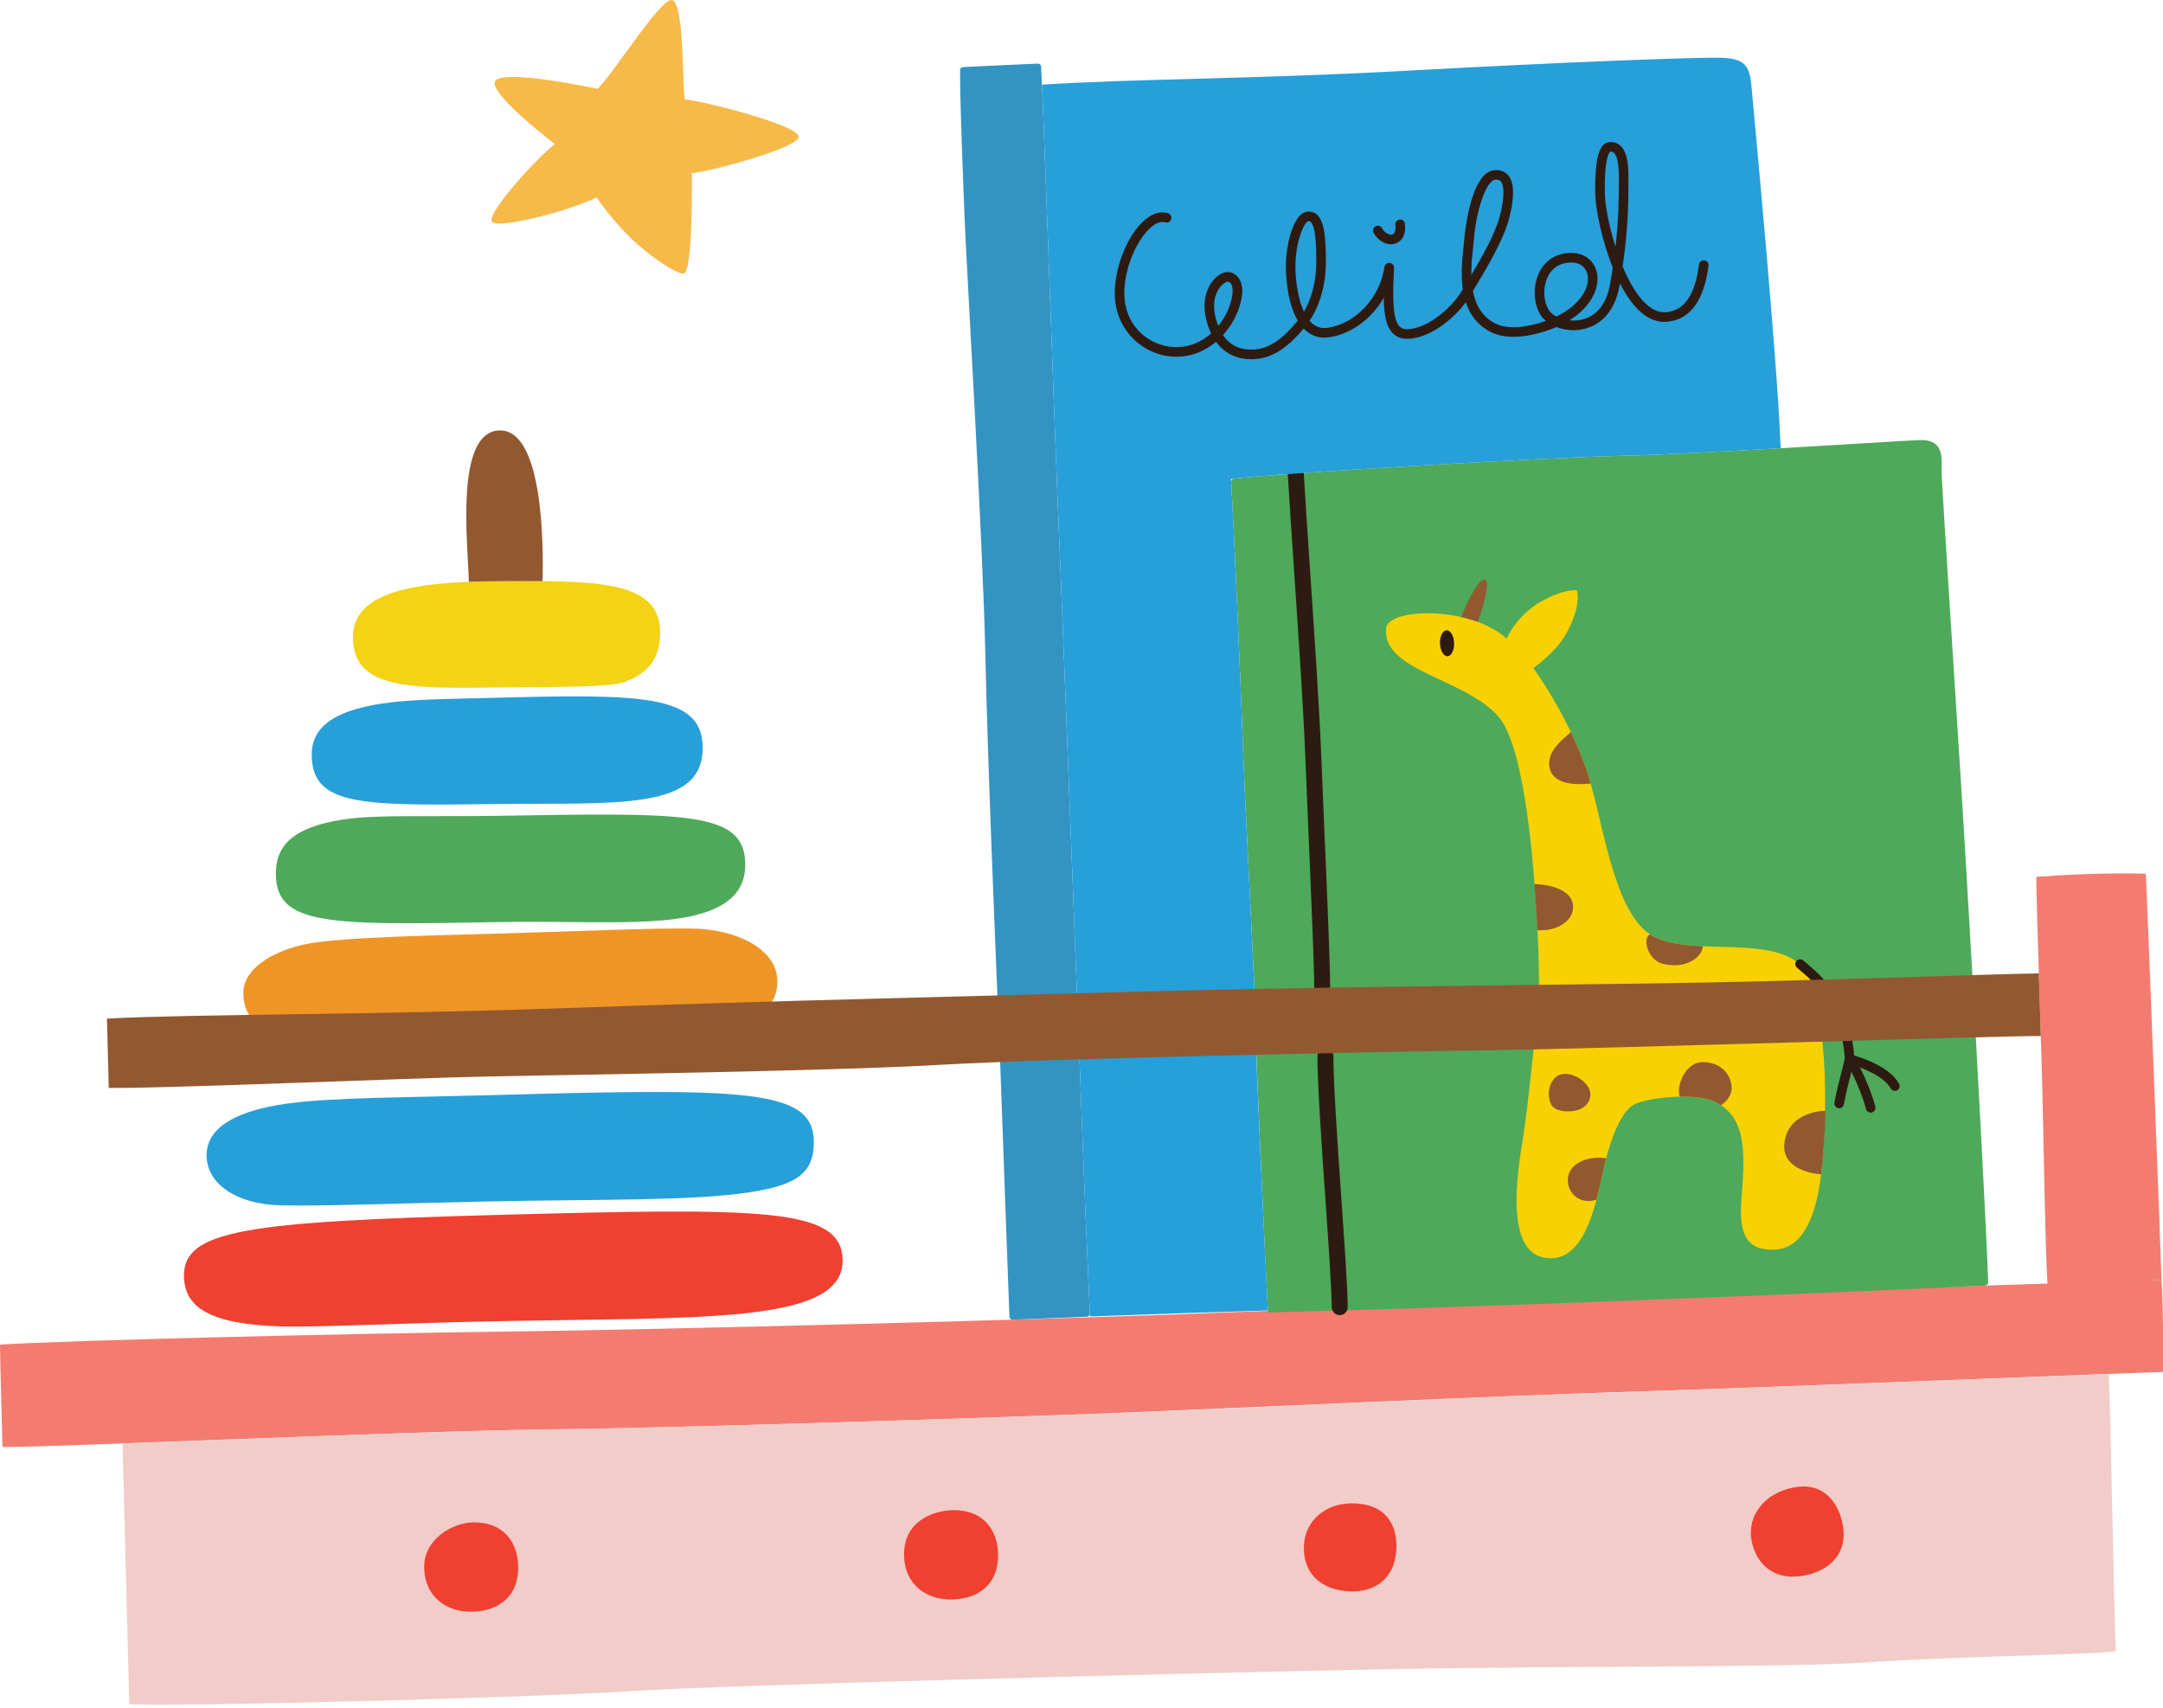
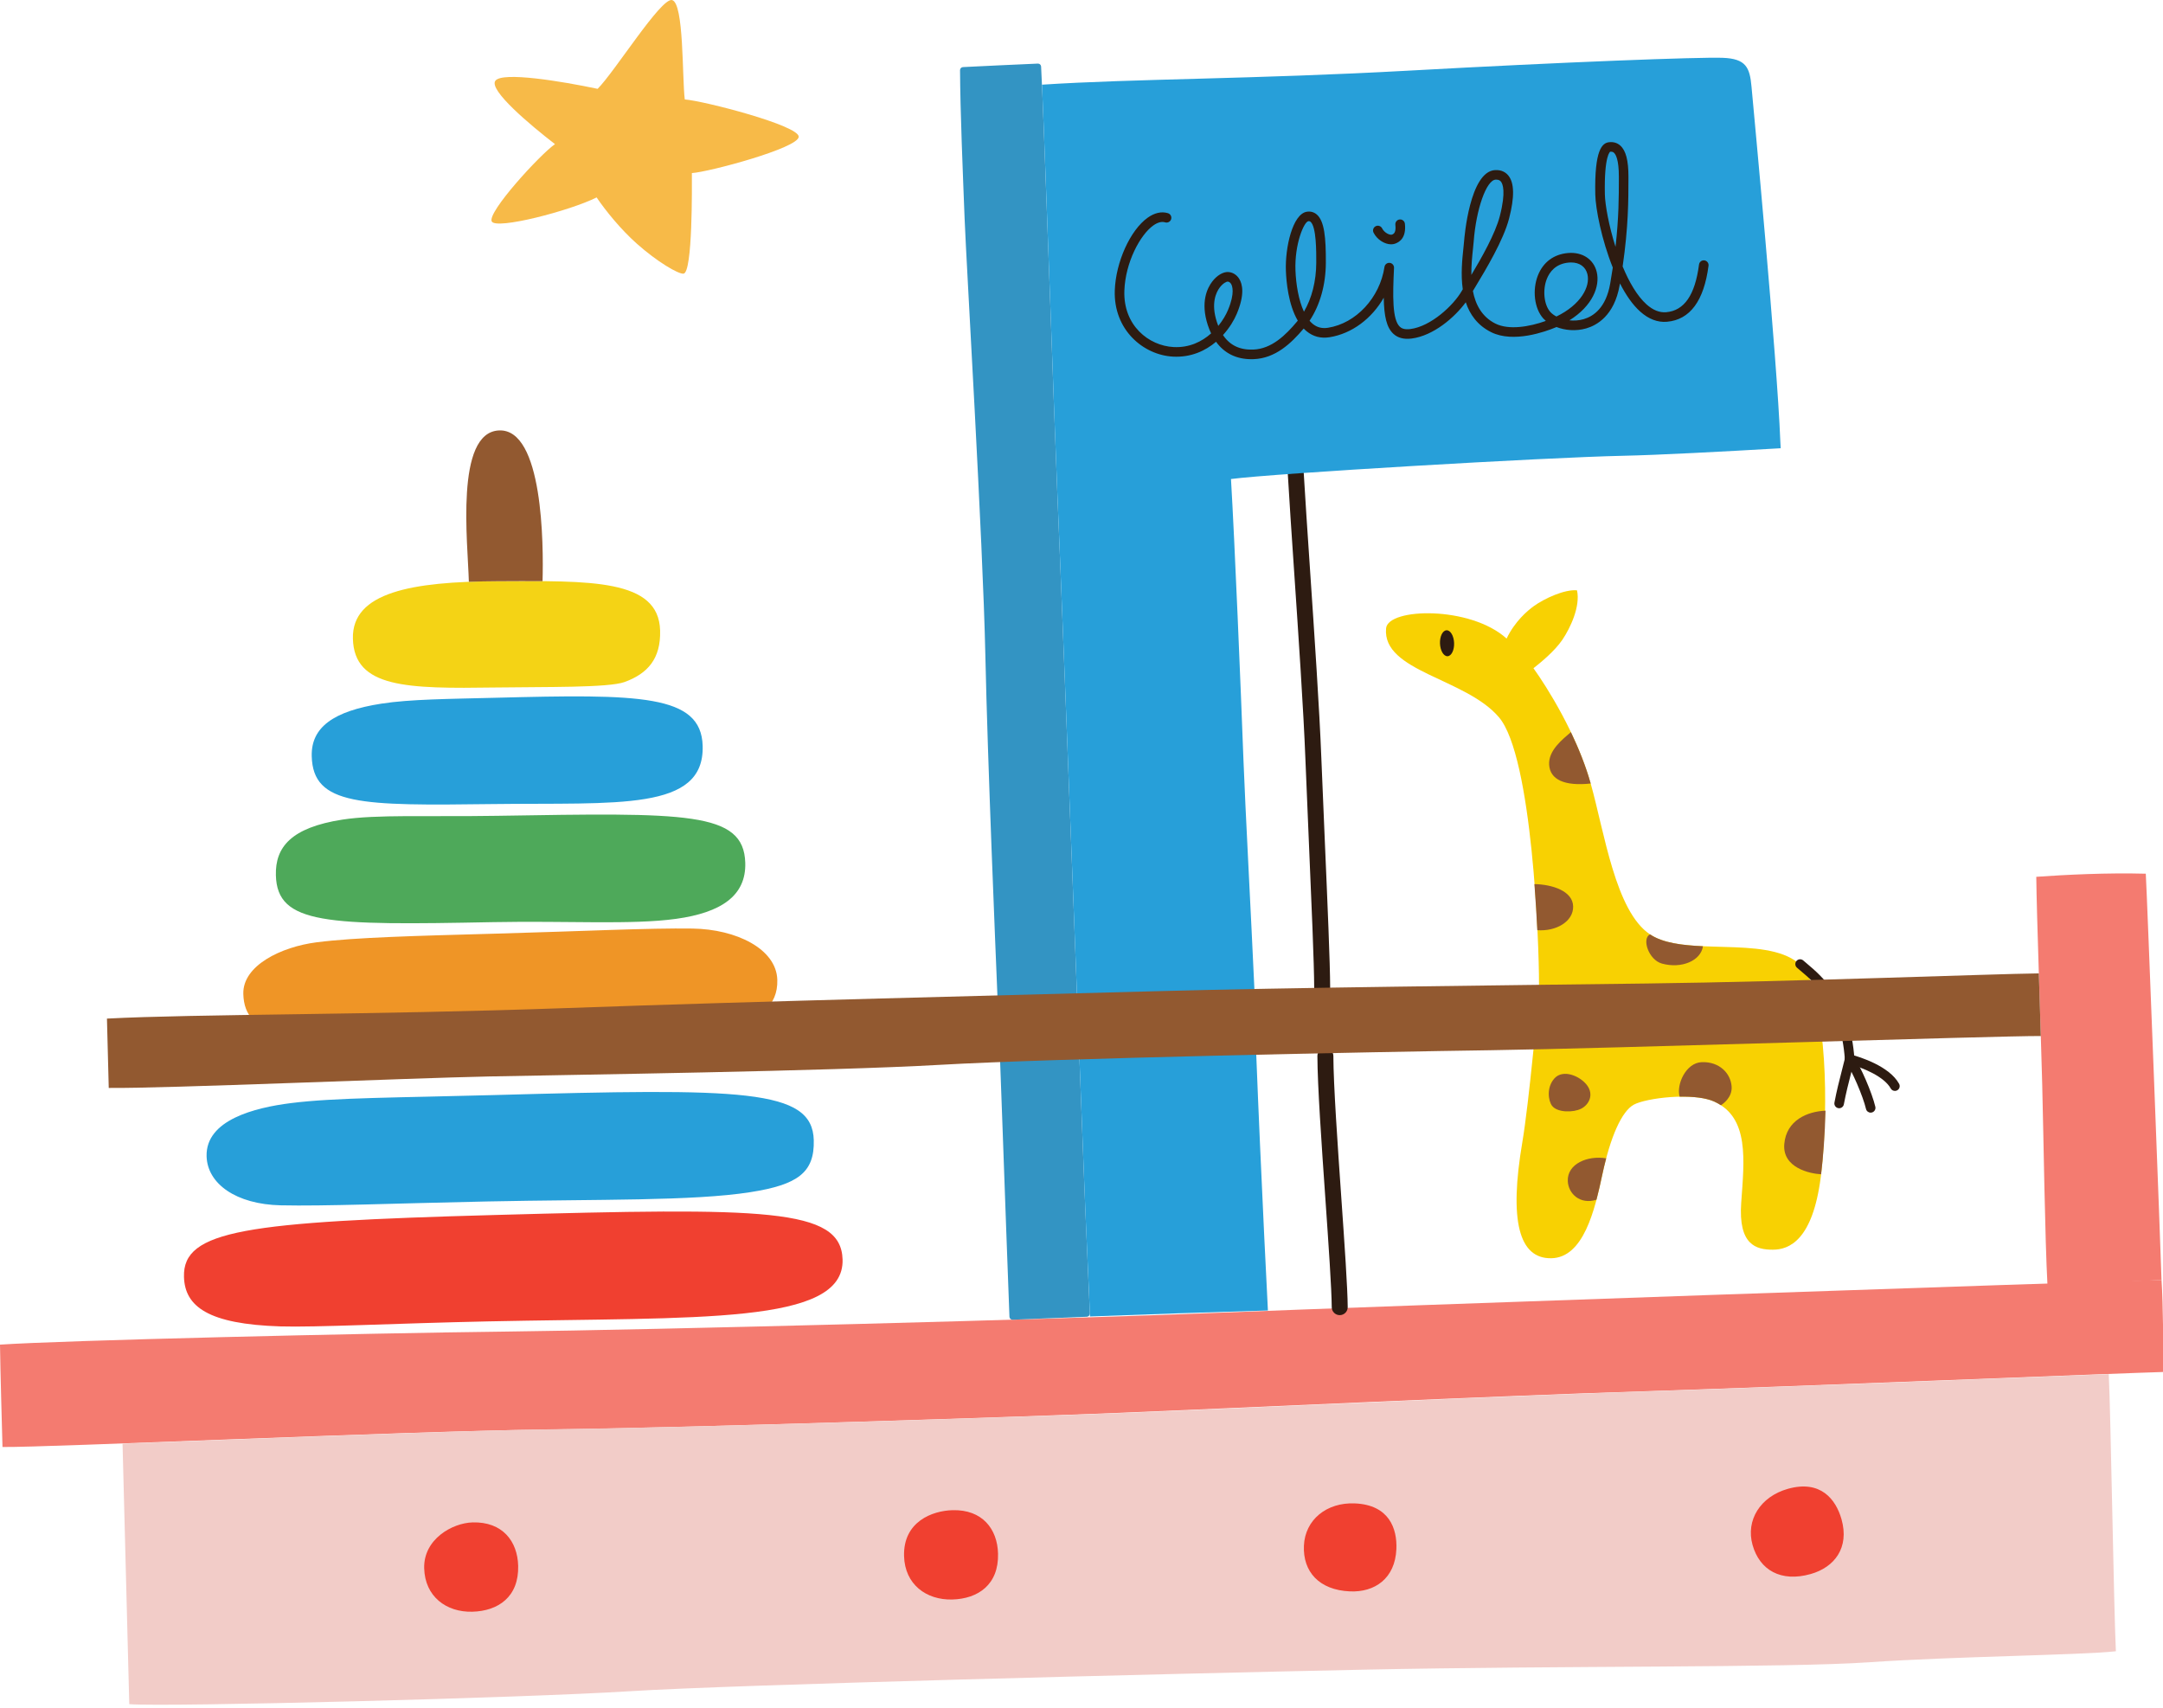
<svg xmlns="http://www.w3.org/2000/svg" width="100%" height="100%" viewBox="0 0 390 308" version="1.1" xml:space="preserve" style="fill-rule:evenodd;clip-rule:evenodd;stroke-linejoin:round;stroke-miterlimit:2;">
  <g transform="matrix(1,0,0,1,-976.534,-6.347)">
    <g id="Illustration-shelf" transform="matrix(0.288,0,0,0.288,976.534,6.347)">
      <rect x="0" y="0" width="1355" height="1068" style="fill:none;" />
      <clipPath id="_clip1">
        <rect x="0" y="0" width="1355" height="1068" />
      </clipPath>
      <g clip-path="url(#_clip1)">
        <g transform="matrix(1,0,0,-1,-4518.12,1792.66)">
          <path d="M4518.12,950.887C4557.71,953.56 4742.61,957.974 4835.11,959.063C4927.59,960.152 5182.66,966.783 5280.86,970.833C5374.97,974.713 5818.52,990.06 5871.36,991.366C5872.45,975.722 5872.36,946.213 5872.84,933.781C5850.14,933.196 5634.81,924.411 5546.87,921.665C5454,918.764 5289.5,911.042 5218.28,908.155C5155.16,905.596 4944.88,898.703 4858.17,897.706C4771.46,896.708 4548.18,886.457 4519.68,886.807C4519.28,901.252 4518.37,933.34 4518.12,950.887" style="fill:rgb(244,123,112);fill-rule:nonzero;" />
        </g>
        <g transform="matrix(1,0,0,-1,-4518.12,1435.81)">
          <path d="M5799.95,631.466C5799.95,631.466 5859.18,633.749 5871.36,634.514C5871.03,647.427 5862.23,877.647 5861.51,888.852C5837.21,889.505 5811.45,888.212 5792.95,886.908C5793.18,863.786 5795.76,791.988 5796.66,757.318C5797.55,722.648 5798.36,661.162 5799.95,631.466" style="fill:rgb(244,123,112);fill-rule:nonzero;" />
        </g>
        <g transform="matrix(1,0,0,-1,-4518.12,878.729)">
          <path d="M4739.06,478.895C4738.31,508.02 4776.14,514.621 4829.4,514.864C4887.78,515.131 4930.48,516.356 4931.39,484.069C4931.89,466.332 4923.59,457.036 4909.14,451.768C4899.07,448.095 4859.54,448.795 4828.23,448.339C4773.11,447.537 4739.85,447.94 4739.06,478.895" style="fill:rgb(244,211,21);fill-rule:nonzero;" />
        </g>
        <g transform="matrix(1,0,0,-1,-4518.12,1027.62)">
          <path d="M4713.28,554.194C4712.81,572.371 4726.91,582.468 4756.94,587.128C4775.02,589.935 4799.29,590.051 4828.49,590.805C4918.37,593.125 4957.1,593.007 4958.03,560.719C4959.21,519.656 4904.84,525.25 4826.53,524.259C4744.23,523.216 4714.08,523.239 4713.28,554.194" style="fill:rgb(39,159,217);fill-rule:nonzero;" />
        </g>
        <g transform="matrix(1,0,0,-1,-4518.12,1172.33)">
          <path d="M4690.84,624.399C4690.39,641.899 4700.22,654.24 4732.48,659.233C4753.91,662.55 4785.64,660.909 4829.34,661.61C4947.79,663.512 4983.75,664.478 4984.7,632.192C4985.31,611.552 4969.6,601.009 4941.41,597.116C4913.52,593.264 4873.4,595.959 4826.64,595.046C4722.9,593.02 4691.63,593.443 4690.84,624.399" style="fill:rgb(78,169,90);fill-rule:nonzero;" />
        </g>
        <g transform="matrix(1,0,0,-1,-4518.12,1521.58)">
          <path d="M4647.46,797.764C4646.88,820.533 4677.65,828.141 4700.09,830.992C4727.76,834.506 4768.46,834.421 4826.87,836.031C4982.84,840.328 5026.76,840.071 5027.59,807.782C5028.11,787.464 5017.47,779.91 4988.01,775.278C4951.78,769.584 4893.4,770.91 4822.88,769.432C4763.62,768.191 4721.34,766.418 4693.89,767.021C4665.96,767.635 4647.91,780.478 4647.46,797.764" style="fill:rgb(39,159,217);fill-rule:nonzero;" />
        </g>
        <g transform="matrix(1,0,0,-1,-4518.12,1672.18)">
          <path d="M4633.3,872.907C4632.55,902.032 4671.88,907.288 4827.98,911.567C4997.16,916.206 5044.63,916.04 5045.62,883.755C5046.89,842.693 4955.41,847.77 4823.5,844.957C4765.96,843.729 4715.32,841.14 4693.58,841.825C4648.62,843.241 4633.78,854.19 4633.3,872.907" style="fill:rgb(240,64,48);fill-rule:nonzero;" />
        </g>
        <g transform="matrix(1,0,0,-1,-4518.12,717.523)">
          <path d="M4811.73,353.295C4817.4,353.514 4823.3,353.631 4829.4,353.659C4839.37,353.704 4848.87,353.774 4857.79,353.704L4857.79,353.707C4858.44,376.573 4858.12,449.392 4830.48,448.06C4802.84,446.728 4811.03,377.553 4811.65,353.335C4811.65,353.335 4811.7,353.311 4811.73,353.295" style="fill:rgb(146,89,48);fill-rule:nonzero;" />
        </g>
        <g transform="matrix(1,0,0,-1,-4518.12,1304.67)">
          <path d="M4676.67,666.068C4734.91,666.915 4795.42,667.592 4845.93,668.23C4894.43,668.843 4950.03,670.406 4996.72,671.829C5002.18,676.752 5005.01,683.082 5004.76,691.307C5004.18,710.651 4979.09,722.969 4951.69,723.369C4924.43,723.767 4883.11,721.704 4828.13,720.176C4778.74,718.804 4740.53,717.868 4716.29,714.758C4694.13,711.916 4669.99,700.229 4670.45,682.47C4670.63,675.588 4672.54,670.228 4676.67,666.068" style="fill:rgb(239,149,38);fill-rule:nonzero;" />
        </g>
        <g transform="matrix(1,0,0,-1,-4518.12,2014.13)">
          <path d="M5838.32,1153.87C5764.38,1151.03 5625.53,1145.53 5559.18,1143.45C5466.31,1140.55 5301.81,1132.83 5230.59,1129.94C5167.47,1127.38 4957.19,1120.49 4870.48,1119.49C4808.15,1118.78 4675.23,1113.28 4594.84,1110.37C4595.58,1081.01 4598.58,966.273 4599.05,947.286C4623.03,945.428 4845.42,951.164 4912.05,955.36C4978.69,959.557 5246.15,966.25 5371.63,968.867C5497.12,971.483 5636.76,969.922 5688.71,973.534C5740.65,977.146 5821.79,978 5842.79,980.399C5841.5,1006.39 5839.54,1130.47 5838.32,1153.87" style="fill:rgb(242,204,200);fill-rule:nonzero;" />
        </g>
        <g transform="matrix(0.026,1,-1,0.026,1234.19,-3859.12)">
          <path d="M4812.45,1034.91C4831.84,1034.91 4840.42,1048.08 4840.42,1064.33C4840.42,1080.58 4830.19,1093.75 4812.45,1093.75C4794.27,1093.75 4784.55,1075.44 4784.55,1062.65C4784.55,1044.06 4797,1034.91 4812.45,1034.91" style="fill:rgb(240,64,48);fill-rule:nonzero;" />
        </g>
        <g transform="matrix(0.026,1,-1,0.026,1519.02,-4166.89)">
          <path d="M5112.77,1027.12C5132.16,1027.12 5140.75,1040.29 5140.75,1056.54C5140.74,1072.79 5130.51,1085.96 5112.77,1085.96C5091.29,1085.96 5084.87,1067.65 5084.87,1054.87C5084.87,1036.27 5097.32,1027.12 5112.77,1027.12" style="fill:rgb(240,64,48);fill-rule:nonzero;" />
        </g>
        <g transform="matrix(-0.998,-0.056,0.056,-0.998,6136.93,2318.76)">
          <path d="M5359.86,1024.41C5379.24,1024.16 5390.05,1035.11 5390.26,1051.36C5390.47,1067.6 5377.59,1079.37 5359.86,1079.6C5338.37,1079.88 5332.48,1065.3 5332.32,1052.51C5332.08,1033.92 5344.41,1024.61 5359.86,1024.41" style="fill:rgb(240,64,48);fill-rule:nonzero;" />
        </g>
        <g transform="matrix(-0.966,0.26,-0.26,-0.966,6849.93,497.276)">
          <path d="M5644.62,1013.97C5664.01,1013.72 5674.81,1024.67 5675.02,1040.92C5675.23,1057.16 5662.35,1068.93 5644.62,1069.16C5623.13,1069.44 5617.25,1054.86 5617.08,1042.08C5616.84,1023.48 5629.17,1014.17 5644.62,1013.97" style="fill:rgb(240,64,48);fill-rule:nonzero;" />
        </g>
        <g transform="matrix(1,0,0,-1,-4518.12,951.156)">
          <path d="M5121,909.153C5119.96,909.099 5119.16,908.248 5119.16,907.213C5119.3,880.854 5120.9,843.463 5122.02,814.438C5123.16,784.734 5133.44,614.071 5135.01,540.998C5136.44,474.197 5141.37,356.846 5142.61,326.78L5142.66,326.112C5143.21,320.622 5148.02,180.13 5150.09,126.843C5150.13,125.768 5151.03,124.935 5152.1,124.982C5166.75,125.603 5182.41,126.228 5198.56,126.841C5199.64,126.882 5200.48,127.782 5200.44,128.854C5199.6,150.419 5198,181.651 5196.57,219.313C5195.64,244.015 5194.03,285.824 5192.31,330.321L5192.3,330.321C5191.19,359.115 5190.15,385.874 5189.47,403.85C5187.63,452.533 5181.96,598.582 5180.04,643.132C5178.17,686.612 5171.6,879.574 5169.91,909.51C5169.85,910.57 5168.96,911.385 5167.9,911.341C5156.74,910.872 5129.83,909.623 5121,909.153" style="fill:rgb(51,148,195);fill-rule:nonzero;" />
        </g>
        <g transform="matrix(1,0,0,-1,-4518.12,1181.63)">
-           <path d="M5719.86,906.127C5703.15,905.485 5581.78,897.309 5533.89,896.295C5486.98,895.302 5322.28,885.659 5290.61,881.976C5289.59,881.857 5288.84,880.962 5288.9,879.934C5291.24,839.82 5294.94,750.299 5296.62,705.378C5297.66,677.574 5301.12,613.228 5303.25,567.025C5303.53,539.221 5309.73,400 5311.91,361.238C5311.94,360.815 5311.97,360.427 5311.99,360.026C5323.03,360.34 5333.37,360.615 5342.75,360.844C5427.58,362.914 5649.21,371.376 5761,376.844C5762.01,376.893 5762.83,377.717 5762.84,378.733C5762.84,378.795 5762.84,378.856 5762.84,378.918C5762.21,402.463 5756.27,511.851 5752.49,579.261C5749.7,628.019 5747.13,671.131 5745.94,689.589C5742.85,737.813 5733.99,876.921 5733.68,884.966C5733.38,893.011 5736.56,906.769 5719.86,906.127" style="fill:rgb(78,169,90);fill-rule:nonzero;" />
-         </g>
+           </g>
        <g transform="matrix(1,0,0,-1,-4518.12,999.84)">
          <path d="M5345.88,376.444C5343.12,376.444 5340.89,378.675 5340.88,381.432C5340.85,396.638 5339.18,435.106 5337.57,472.308C5336.78,490.586 5335.96,509.486 5335.36,525.075C5334.2,555.279 5331.03,602.146 5328.23,643.496C5326.7,666.127 5325.26,687.503 5324.36,703.12C5324.19,705.877 5326.3,708.241 5329.06,708.402C5331.79,708.56 5334.18,706.457 5334.34,703.699C5335.24,688.13 5336.69,666.777 5338.21,644.17C5341.01,602.753 5344.18,555.809 5345.35,525.459C5345.95,509.894 5346.77,491.007 5347.56,472.74C5349.17,435.438 5350.85,396.866 5350.88,381.456C5350.89,378.694 5348.65,376.45 5345.89,376.444L5345.88,376.444Z" style="fill:rgb(45,27,17);fill-rule:nonzero;" />
        </g>
        <g transform="matrix(1,0,0,-1,-4518.12,1564.54)">
          <path d="M5356.87,741.229C5354.12,741.229 5351.89,743.447 5351.87,746.197C5351.79,757.92 5349.9,785.102 5347.9,813.878C5345.46,848.852 5342.95,885.014 5342.89,903.461C5342.88,906.223 5345.11,908.468 5347.87,908.478L5347.89,908.478C5350.64,908.478 5352.88,906.249 5352.89,903.493C5352.94,885.377 5355.56,847.761 5357.87,814.573C5359.89,785.634 5361.79,758.301 5361.87,746.261C5361.89,743.5 5359.66,741.248 5356.9,741.229L5356.87,741.229Z" style="fill:rgb(45,27,17);fill-rule:nonzero;" />
        </g>
        <g transform="matrix(1,0,0,-1,-4518.12,944.961)">
          <path d="M5614.67,890.702C5613.59,902.746 5611.21,908.233 5596.62,908.769C5582.04,909.306 5497.15,906.122 5399.84,900.73C5303.45,895.389 5227.96,895.708 5170.46,891.954C5172.71,840.825 5178.33,676.62 5180.04,636.937C5181.96,592.388 5187.63,446.338 5189.47,397.654C5190.17,379.233 5191.24,351.594 5192.38,321.985L5192.39,321.985C5194.09,278.104 5195.67,236.942 5196.59,212.564C5198.05,174.03 5199.69,142.276 5200.51,120.819C5237.21,122.205 5276.34,123.519 5311.91,124.567L5311.91,124.568C5309.37,173.24 5304.09,286.852 5303.3,325.149C5303.36,325.15 5303.42,325.152 5303.48,325.154C5301.38,371.6 5297.7,439.841 5296.62,468.707C5294.92,514.32 5291.12,605.919 5288.79,645.081C5315.31,648.58 5486,658.611 5533.89,659.625C5556.67,660.107 5596.08,662.211 5632.94,664.353C5632.87,665.876 5632.79,667.236 5632.72,668.381C5630.69,721.19 5615.75,878.658 5614.67,890.702" style="fill:rgb(39,159,217);fill-rule:nonzero;" />
        </g>
        <g transform="matrix(1,0,0,-1,-4518.12,1242.01)">
          <path d="M5651.03,629.449C5649.89,629.393 5648.74,629.349 5647.58,629.315C5648.73,629.359 5649.89,629.405 5651.03,629.449C5649.01,633.614 5646.65,636.939 5643.92,639.164C5622.59,656.524 5572.72,642.625 5551.09,657.082C5529.46,671.538 5522.61,720.856 5513.99,751.514C5505.38,782.172 5486.68,811.822 5478.16,823.683C5482.57,827.159 5491.39,834.315 5496.28,841.527C5501.16,848.739 5507.66,862.417 5505.42,872.454C5497.75,873.192 5485.02,867.373 5478.32,862.529C5474.3,859.615 5466.5,852.985 5461.34,842.251C5438.65,862.864 5387.06,861.553 5385.89,848.647C5383.42,821.489 5435.84,817.513 5456.62,792.901C5477.4,768.289 5481.7,651.927 5481.63,626.039C5481.6,617.814 5475.19,550.481 5471.23,527.194C5462.8,477.7 5469.08,453.978 5489.32,454.321C5509.55,454.665 5516.59,484.637 5521.2,506.388C5526.27,530.341 5533.42,546.34 5540.99,550.469C5548.52,554.58 5578.08,558.35 5591.32,552.403C5613.43,542.476 5610.09,515.589 5608.22,489.073C5606.34,462.558 5617.61,459.686 5627.94,459.669C5638.27,459.653 5652.92,465.587 5658.01,505.035C5660.89,527.349 5664.68,590.477 5651.03,629.449" style="fill:rgb(248,209,2);fill-rule:nonzero;" />
        </g>
        <g transform="matrix(1,0,0,-1,-4518.12,836.008)">
-           <path d="M5443.31,446.669L5443.31,446.671C5444.98,450.786 5451.92,471.528 5447.63,473.015C5443.34,474.503 5434.23,453.572 5432.97,449.713L5432.99,449.697C5436.5,448.898 5439.97,447.898 5443.31,446.669" style="fill:rgb(146,89,48);fill-rule:nonzero;" />
-         </g>
+           </g>
        <g transform="matrix(0.038,0.999,-0.999,0.038,1188.73,-5036.85)">
          <path d="M5426.37,485.064C5430.85,485.065 5434.49,487.045 5434.49,489.487C5434.49,491.929 5430.85,493.909 5426.37,493.908C5421.88,493.909 5418.24,491.929 5418.24,489.485C5418.24,487.045 5421.88,485.064 5426.37,485.064" style="fill:rgb(45,27,17);fill-rule:nonzero;" />
        </g>
        <g transform="matrix(0.749,-0.662,0.662,0.749,-3644.53,3751.86)">
          <path d="M5499.62,752.988C5507.64,752.052 5512.73,762.561 5512.07,769.841C5511.4,777.121 5504.95,779.666 5499.62,778.299C5494.3,776.933 5486.78,770.375 5487.14,764.867C5487.4,761.044 5491.99,753.877 5499.62,752.988" style="fill:rgb(146,89,48);fill-rule:nonzero;" />
        </g>
        <g transform="matrix(1,0,0,-1,-4518.12,1035.75)">
          <path d="M5513.99,545.254C5510.86,556.382 5506.4,567.365 5501.59,577.426C5496.49,572.981 5487.32,565.968 5487.98,556.857C5488.64,547.74 5497.48,543.483 5513.99,545.254" style="fill:rgb(146,89,48);fill-rule:nonzero;" />
        </g>
        <g transform="matrix(1,0,0,-1,-4518.12,1221.85)">
          <path d="M5478.76,668.376L5478.76,668.367C5479.54,658.173 5480.13,648.362 5480.56,639.535L5480.57,639.535C5492.14,638.637 5503.22,644.846 5503,654.445C5502.79,664.043 5489.92,668.197 5478.76,668.376" style="fill:rgb(146,89,48);fill-rule:nonzero;" />
        </g>
        <g transform="matrix(1,0,0,-1,-4518.12,1276.67)">
          <path d="M5558.61,673.441C5570.82,670.088 5582.96,675.163 5584.27,684.304C5571.23,684.897 5559.18,686.334 5551.09,691.745C5545.82,689.064 5550.23,675.739 5558.61,673.441" style="fill:rgb(146,89,48);fill-rule:nonzero;" />
        </g>
        <g transform="matrix(1,0,0,-1,-4518.12,1562.62)">
          <path d="M5499.65,823.279C5499.95,815.337 5507.35,808.364 5517.45,811.528C5517.51,811.546 5517.55,811.581 5517.61,811.601C5519,816.863 5520.17,822.136 5521.19,826.999C5521.98,830.688 5522.81,834.164 5523.69,837.461C5512.1,839.417 5499.24,834.07 5499.65,823.279" style="fill:rgb(146,89,48);fill-rule:nonzero;" />
        </g>
        <g transform="matrix(1,0,0,-1,-4518.12,1441.59)">
          <path d="M5602.22,761.357C5601.68,769.538 5594.69,777.098 5583.45,776.647C5573.53,776.248 5567.47,762.501 5569.67,755.051L5569.7,755.039C5577.88,755.2 5585.95,754.404 5591.32,751.99C5592.86,751.3 5594.25,750.509 5595.55,749.659C5595.55,749.663 5595.56,749.665 5595.57,749.669C5597.07,750.746 5602.66,754.659 5602.22,761.357" style="fill:rgb(146,89,48);fill-rule:nonzero;" />
        </g>
        <g transform="matrix(1,0,0,-1,-4518.12,1515.6)">
          <path d="M5661,820.281C5649.82,819.851 5636.47,814.396 5635.19,799.44C5633.9,784.488 5651.29,780.823 5658.24,780.485C5659.57,791.418 5660.62,805.373 5661,820.281" style="fill:rgb(146,89,48);fill-rule:nonzero;" />
        </g>
        <g transform="matrix(1,0,0,-1,-4518.12,398.764)">
          <path d="M5301.57,173.895C5292.12,173.894 5284.63,177.618 5279.44,184.806C5272.74,179.13 5263.74,174.912 5252.5,175.51C5233.9,176.499 5215.17,192.282 5216.04,216.981C5216.66,234.714 5225.71,254.703 5236.65,262.489C5240.95,265.555 5245.34,266.527 5249.33,265.3C5250.92,264.813 5251.8,263.135 5251.32,261.551C5250.83,259.967 5249.15,259.078 5247.57,259.565C5245.4,260.232 5242.89,259.571 5240.13,257.601C5231.91,251.75 5222.66,234.476 5222.04,216.771C5221.27,194.967 5237.33,182.325 5252.82,181.501C5262.72,180.975 5270.57,184.894 5276.35,190.046C5275.58,191.661 5274.89,193.392 5274.28,195.24C5269.55,209.635 5273.99,218.511 5277.06,222.521C5279.95,226.305 5283.83,228.636 5287.01,228.478C5289.8,228.332 5292.32,226.791 5293.92,224.25C5296.03,220.888 5297.48,214.353 5292.42,202.314C5290.78,198.405 5287.9,193.532 5283.79,189.014C5288.08,182.586 5294.33,179.596 5302.75,179.918C5314.29,180.357 5323.06,189.022 5330.12,197.44C5330.29,197.637 5330.45,197.838 5330.61,198.039C5324.69,208.073 5323.42,222.45 5323.17,229.15C5322.61,243.69 5327.32,264.824 5336.27,266.213C5338.61,266.579 5340.76,265.979 5342.5,264.486C5347.32,260.34 5348.24,249.87 5348.18,234.322C5348.12,220.485 5344.54,207.791 5337.99,197.966C5338.61,197.244 5339.26,196.595 5339.94,196.031C5342.67,193.788 5345.81,192.983 5349.54,193.574C5367.1,196.349 5381.97,212.373 5384.89,231.673C5385.13,233.251 5386.56,234.362 5388.15,234.208C5389.74,234.051 5390.93,232.676 5390.86,231.081C5390.02,213.531 5389.72,198.642 5394.52,194.201C5395.44,193.351 5397.11,192.278 5401.06,192.774C5413.99,194.4 5428.03,207.59 5433.2,216.486C5433.42,216.867 5433.65,217.269 5433.9,217.691C5432.56,227.048 5433.58,236.603 5434.3,243.416C5434.49,245.158 5434.65,246.662 5434.74,247.929C5434.88,249.705 5438.2,291.41 5454.12,292.287C5458.49,292.533 5461.04,290.58 5462.41,288.905C5466.22,284.255 5466.38,275.438 5462.89,261.951C5459.38,248.373 5448.33,230.024 5441.72,219.061C5441.2,218.197 5440.7,217.374 5440.24,216.6C5441.84,208.22 5445.77,200.455 5454.38,196.17C5462.7,192.028 5475.53,194.141 5485.91,197.865C5485.31,198.367 5484.77,198.89 5484.28,199.426C5478.73,205.589 5477.3,217.181 5480.96,226.389C5484.24,234.676 5490.96,239.643 5499.86,240.376C5508.82,241.116 5515.85,236.455 5517.77,228.51C5519.92,219.621 5515.2,207.25 5500.67,198.234C5503.54,197.923 5506.59,198.099 5509.55,198.952C5515.69,200.72 5523.56,206.023 5526.2,221.249C5526.81,224.73 5527.34,228.064 5527.82,231.259C5520.83,248.653 5517.05,268.067 5516.86,277.026C5516.29,305.152 5521.2,309.283 5525.54,309.74C5528.3,310.034 5530.66,309.31 5532.56,307.598C5536.02,304.479 5537.63,298.316 5537.62,288.201L5537.62,287.015C5537.61,273.369 5537.6,256.822 5533.99,231.95C5538,222.296 5543.02,213.531 5548.94,208.215C5552.97,204.599 5557.13,202.95 5561.26,203.313C5572.59,204.308 5579.32,214.077 5581.81,233.178C5582.02,234.822 5583.54,235.982 5585.17,235.764C5586.81,235.55 5587.97,234.045 5587.76,232.402C5584.89,210.395 5576.15,198.597 5561.78,197.337C5555.92,196.817 5550.25,198.979 5544.94,203.749C5540.14,208.05 5535.92,214.267 5532.31,221.344C5532.24,220.971 5532.18,220.598 5532.11,220.222C5528.77,200.975 5517.58,195.022 5511.21,193.187C5504.57,191.271 5497.89,191.984 5492.57,194.038C5492.27,193.911 5491.98,193.786 5491.68,193.662C5485.82,191.235 5465.65,183.856 5451.71,190.799C5443.07,195.098 5438.3,201.937 5435.78,209.535C5428.82,200.066 5415.53,188.547 5401.81,186.821C5397.06,186.223 5393.23,187.224 5390.45,189.797C5386.22,193.713 5384.63,200.722 5384.42,212.396C5377.03,199.402 5364.51,189.866 5350.48,187.647C5345.03,186.786 5340.21,188.048 5336.14,191.395C5335.49,191.921 5334.89,192.49 5334.31,193.095C5326.47,183.825 5316.62,174.441 5302.98,173.922C5302.51,173.904 5302.04,173.895 5301.57,173.895M5286.67,222.487C5286.11,222.487 5283.91,221.619 5281.79,218.835C5279.46,215.762 5276.12,208.856 5279.98,197.113C5280.25,196.292 5280.53,195.501 5280.84,194.74C5283.64,198.171 5285.67,201.716 5286.89,204.637C5291.45,215.487 5289.53,219.951 5288.83,221.06C5288.28,221.936 5287.52,222.443 5286.69,222.486L5286.67,222.487M5501.73,234.454C5501.28,234.454 5500.82,234.435 5500.36,234.397C5492.01,233.709 5488.23,228.459 5486.53,224.176C5483.76,217.178 5484.75,207.877 5488.74,203.441C5489.68,202.4 5490.98,201.436 5492.54,200.622C5507.72,207.977 5513.84,219.25 5511.94,227.097C5510.81,231.77 5507.04,234.454 5501.73,234.454M5337.59,260.317C5337.47,260.317 5337.34,260.306 5337.19,260.284C5334.53,259.871 5328.52,246.102 5329.16,229.381C5329.49,220.861 5331.08,210.907 5334.47,203.642C5339.43,212.139 5342.13,222.775 5342.18,234.347C5342.21,241.055 5342.27,256.764 5338.59,259.937C5338.32,260.164 5338.04,260.317 5337.59,260.317M5454.84,286.307C5454.72,286.307 5454.59,286.303 5454.45,286.296C5448.67,285.978 5442.26,267.839 5440.73,247.479C5440.63,246.119 5440.46,244.572 5440.27,242.78C5439.8,238.349 5439.19,232.633 5439.28,226.654C5445.69,237.395 5454.22,252.373 5457.09,263.452C5461.07,278.882 5458.89,283.733 5457.77,285.102C5457.34,285.629 5456.57,286.307 5454.84,286.307M5526.69,303.803C5526.53,303.803 5526.36,303.794 5526.17,303.774C5526.19,303.771 5522.36,301.589 5522.86,277.149C5523,270.6 5525.31,257.575 5529.53,244.24C5531.61,262.559 5531.61,275.786 5531.62,287.019L5531.62,288.206C5531.63,298.78 5529.7,302.101 5528.54,303.14C5528.17,303.475 5527.66,303.803 5526.69,303.803" style="fill:rgb(45,27,17);fill-rule:nonzero;" />
        </g>
        <g transform="matrix(1,0,0,-1,-4518.12,375.317)">
          <path d="M5389.05,222.372C5384.93,222.372 5380.23,225.34 5378.05,229.666C5377.3,231.144 5377.89,232.949 5379.37,233.696C5380.85,234.443 5382.65,233.851 5383.4,232.371C5384.9,229.415 5388.31,228.033 5389.52,228.433C5390.89,228.889 5392.21,229.979 5391.7,234.616C5391.52,236.263 5392.71,237.745 5394.36,237.925C5396,238.109 5397.49,236.918 5397.67,235.271C5398.58,226.943 5394.77,223.86 5391.42,222.741C5390.67,222.491 5389.87,222.372 5389.05,222.372" style="fill:rgb(45,27,17);fill-rule:nonzero;" />
        </g>
        <g transform="matrix(1,0,0,-1,-4518.12,1379.12)">
          <path d="M5669.54,685.339C5669.35,685.339 5669.16,685.357 5668.97,685.393C5667.35,685.703 5666.28,687.274 5666.59,688.901C5668.03,696.461 5669.51,702.244 5671.09,708.367C5671.74,710.925 5672.41,713.526 5673.09,716.315C5670.55,750.162 5655.29,763.045 5645.17,771.584C5644.46,772.184 5643.78,772.759 5643.14,773.314C5641.88,774.396 5641.74,776.29 5642.82,777.545C5643.9,778.8 5645.8,778.941 5647.05,777.86C5647.68,777.317 5648.35,776.755 5649.04,776.168C5659.31,767.501 5676.49,752.995 5679.11,716.277C5679.13,715.969 5679.1,715.66 5679.03,715.36C5678.31,712.369 5677.6,709.599 5676.9,706.875C5675.35,700.846 5673.89,695.152 5672.48,687.778C5672.21,686.34 5670.95,685.339 5669.54,685.339" style="fill:rgb(45,27,17);fill-rule:nonzero;" />
        </g>
        <g transform="matrix(1,0,0,-1,-4518.12,1441.35)">
          <path d="M5689.26,744.81C5687.9,744.81 5686.67,745.742 5686.35,747.123C5684.48,755.069 5677.61,771.022 5673.67,776.554C5672.71,777.904 5673.03,779.777 5674.37,780.738C5675.72,781.699 5677.6,781.383 5678.56,780.033C5682.98,773.817 5690.11,757.313 5692.19,748.498C5692.57,746.885 5691.57,745.269 5689.95,744.89C5689.72,744.836 5689.49,744.81 5689.26,744.81" style="fill:rgb(45,27,17);fill-rule:nonzero;" />
        </g>
        <g transform="matrix(1,0,0,-1,-4518.12,1427.83)">
          <path d="M5704.45,744.89C5703.39,744.89 5702.36,745.45 5701.82,746.441C5697.84,753.652 5685.07,759.263 5675.34,761.877C5673.73,762.307 5672.79,763.953 5673.22,765.553C5673.65,767.154 5675.29,768.1 5676.89,767.672C5682.42,766.187 5700.93,760.477 5707.07,749.34C5707.87,747.89 5707.35,746.064 5705.89,745.264C5705.44,745.01 5704.94,744.89 5704.45,744.89" style="fill:rgb(45,27,17);fill-rule:nonzero;" />
        </g>
        <g transform="matrix(1,0,0,-1,-4518.12,1376.03)">
          <path d="M5795.79,727.457C5795.4,739.896 5794.97,753.469 5794.55,766.659C5794.5,766.659 5794.46,766.664 5794.4,766.664C5764.13,766.295 5643.1,761.521 5548.96,760.333C5454.82,759.144 5326,757.82 5241.8,755.508C5149.55,752.975 4995.39,749.357 4872.84,744.958C4750.29,740.56 4640.4,741.278 4585.09,738.363L4585.08,738.351C4585.44,725.174 4585.82,710.393 4586.2,694.957C4620.43,694.531 4772.37,701.066 4824.38,702.146C4876.39,703.226 5036.59,705.403 5106.7,709.427C5176.81,713.453 5379.08,717.541 5451.74,718.571C5524.4,719.601 5767.88,727.57 5795.79,727.457" style="fill:rgb(146,89,48);fill-rule:nonzero;" />
        </g>
        <g transform="matrix(1,0,0,-1,-4518.12,255.249)">
          <path d="M4938.86,255.207C4946.4,253.413 4945.12,206.733 4946.83,192.996C4958.79,192.095 5018.41,176.698 5018.17,169.622C5017.92,162.546 4962.03,147.582 4951.28,146.899C4951.29,139.078 4951.82,84.572 4946.05,83.928C4942.81,83.567 4929.51,91.389 4916.77,102.734C4906.8,111.619 4897.46,123.09 4891.64,131.654C4874.87,123.25 4828.83,111.326 4825.99,116.603C4822.96,122.223 4856.16,158.473 4865.57,165.025C4850.22,176.867 4823.93,198.894 4828.26,204.708C4832.6,210.521 4869.7,204.395 4892.27,199.637C4902.95,210.283 4931.97,256.846 4938.86,255.207" style="fill:rgb(247,186,72);fill-rule:nonzero;" />
        </g>
      </g>
    </g>
  </g>
</svg>